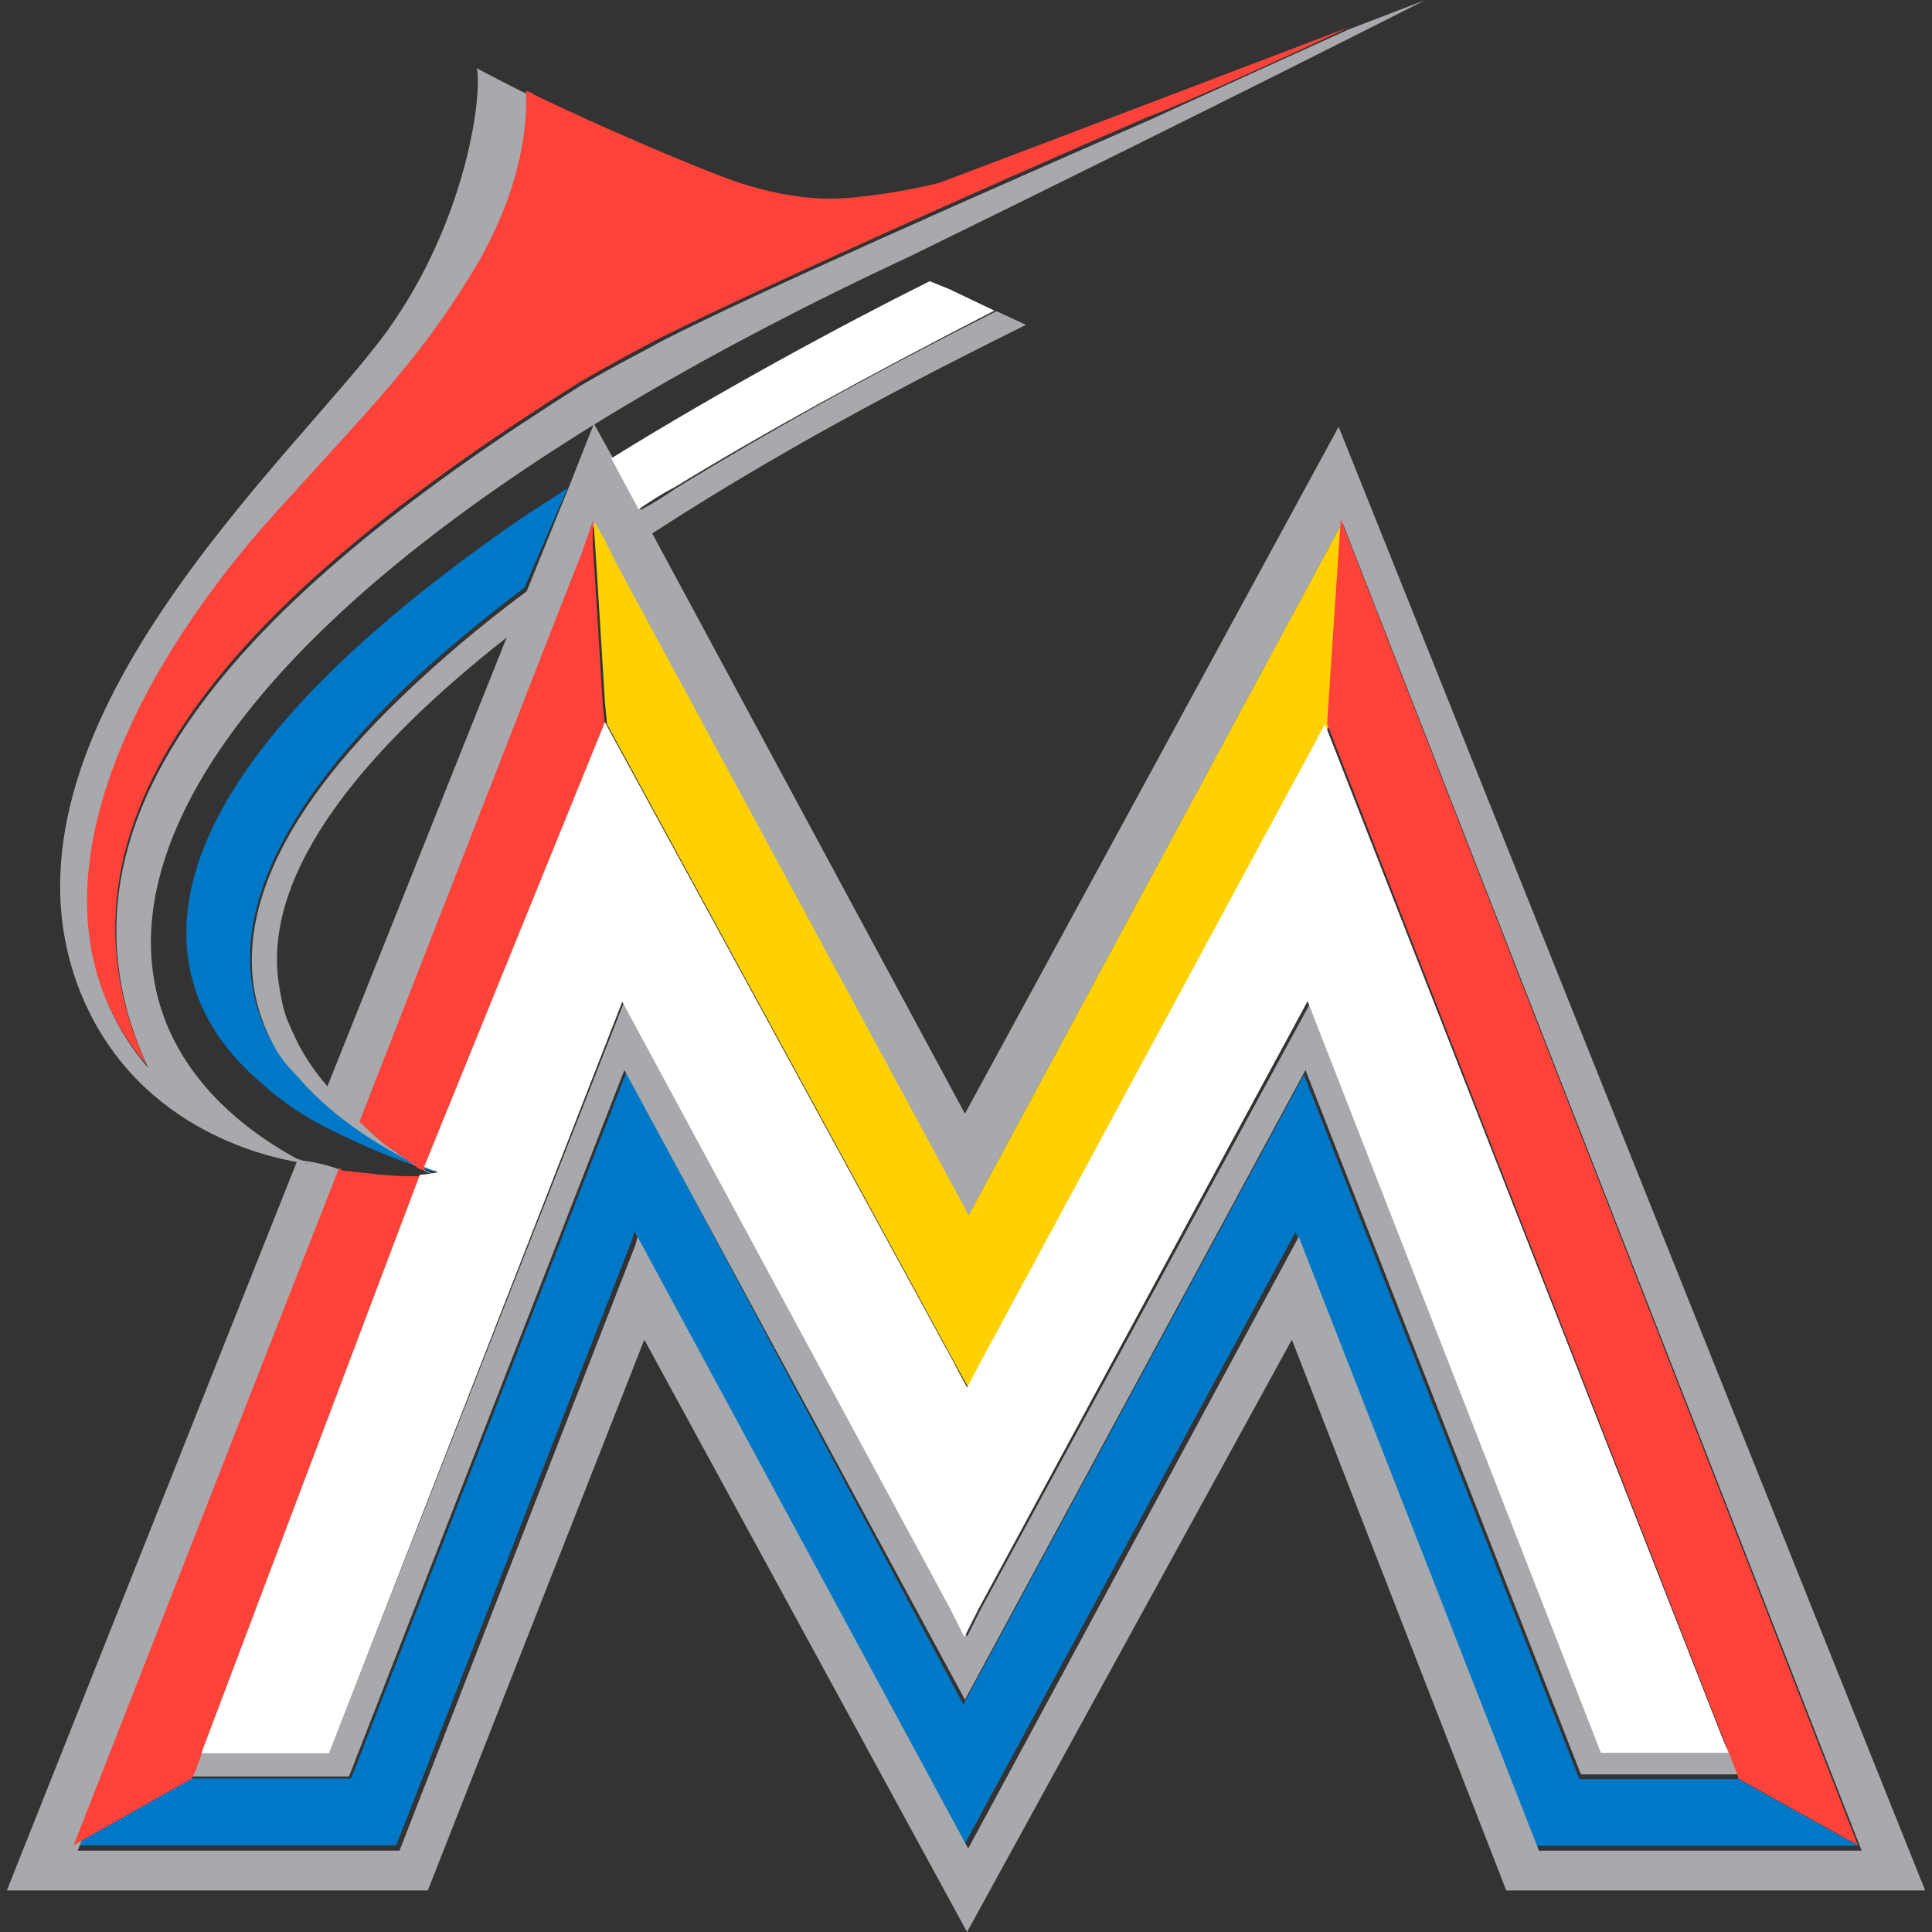
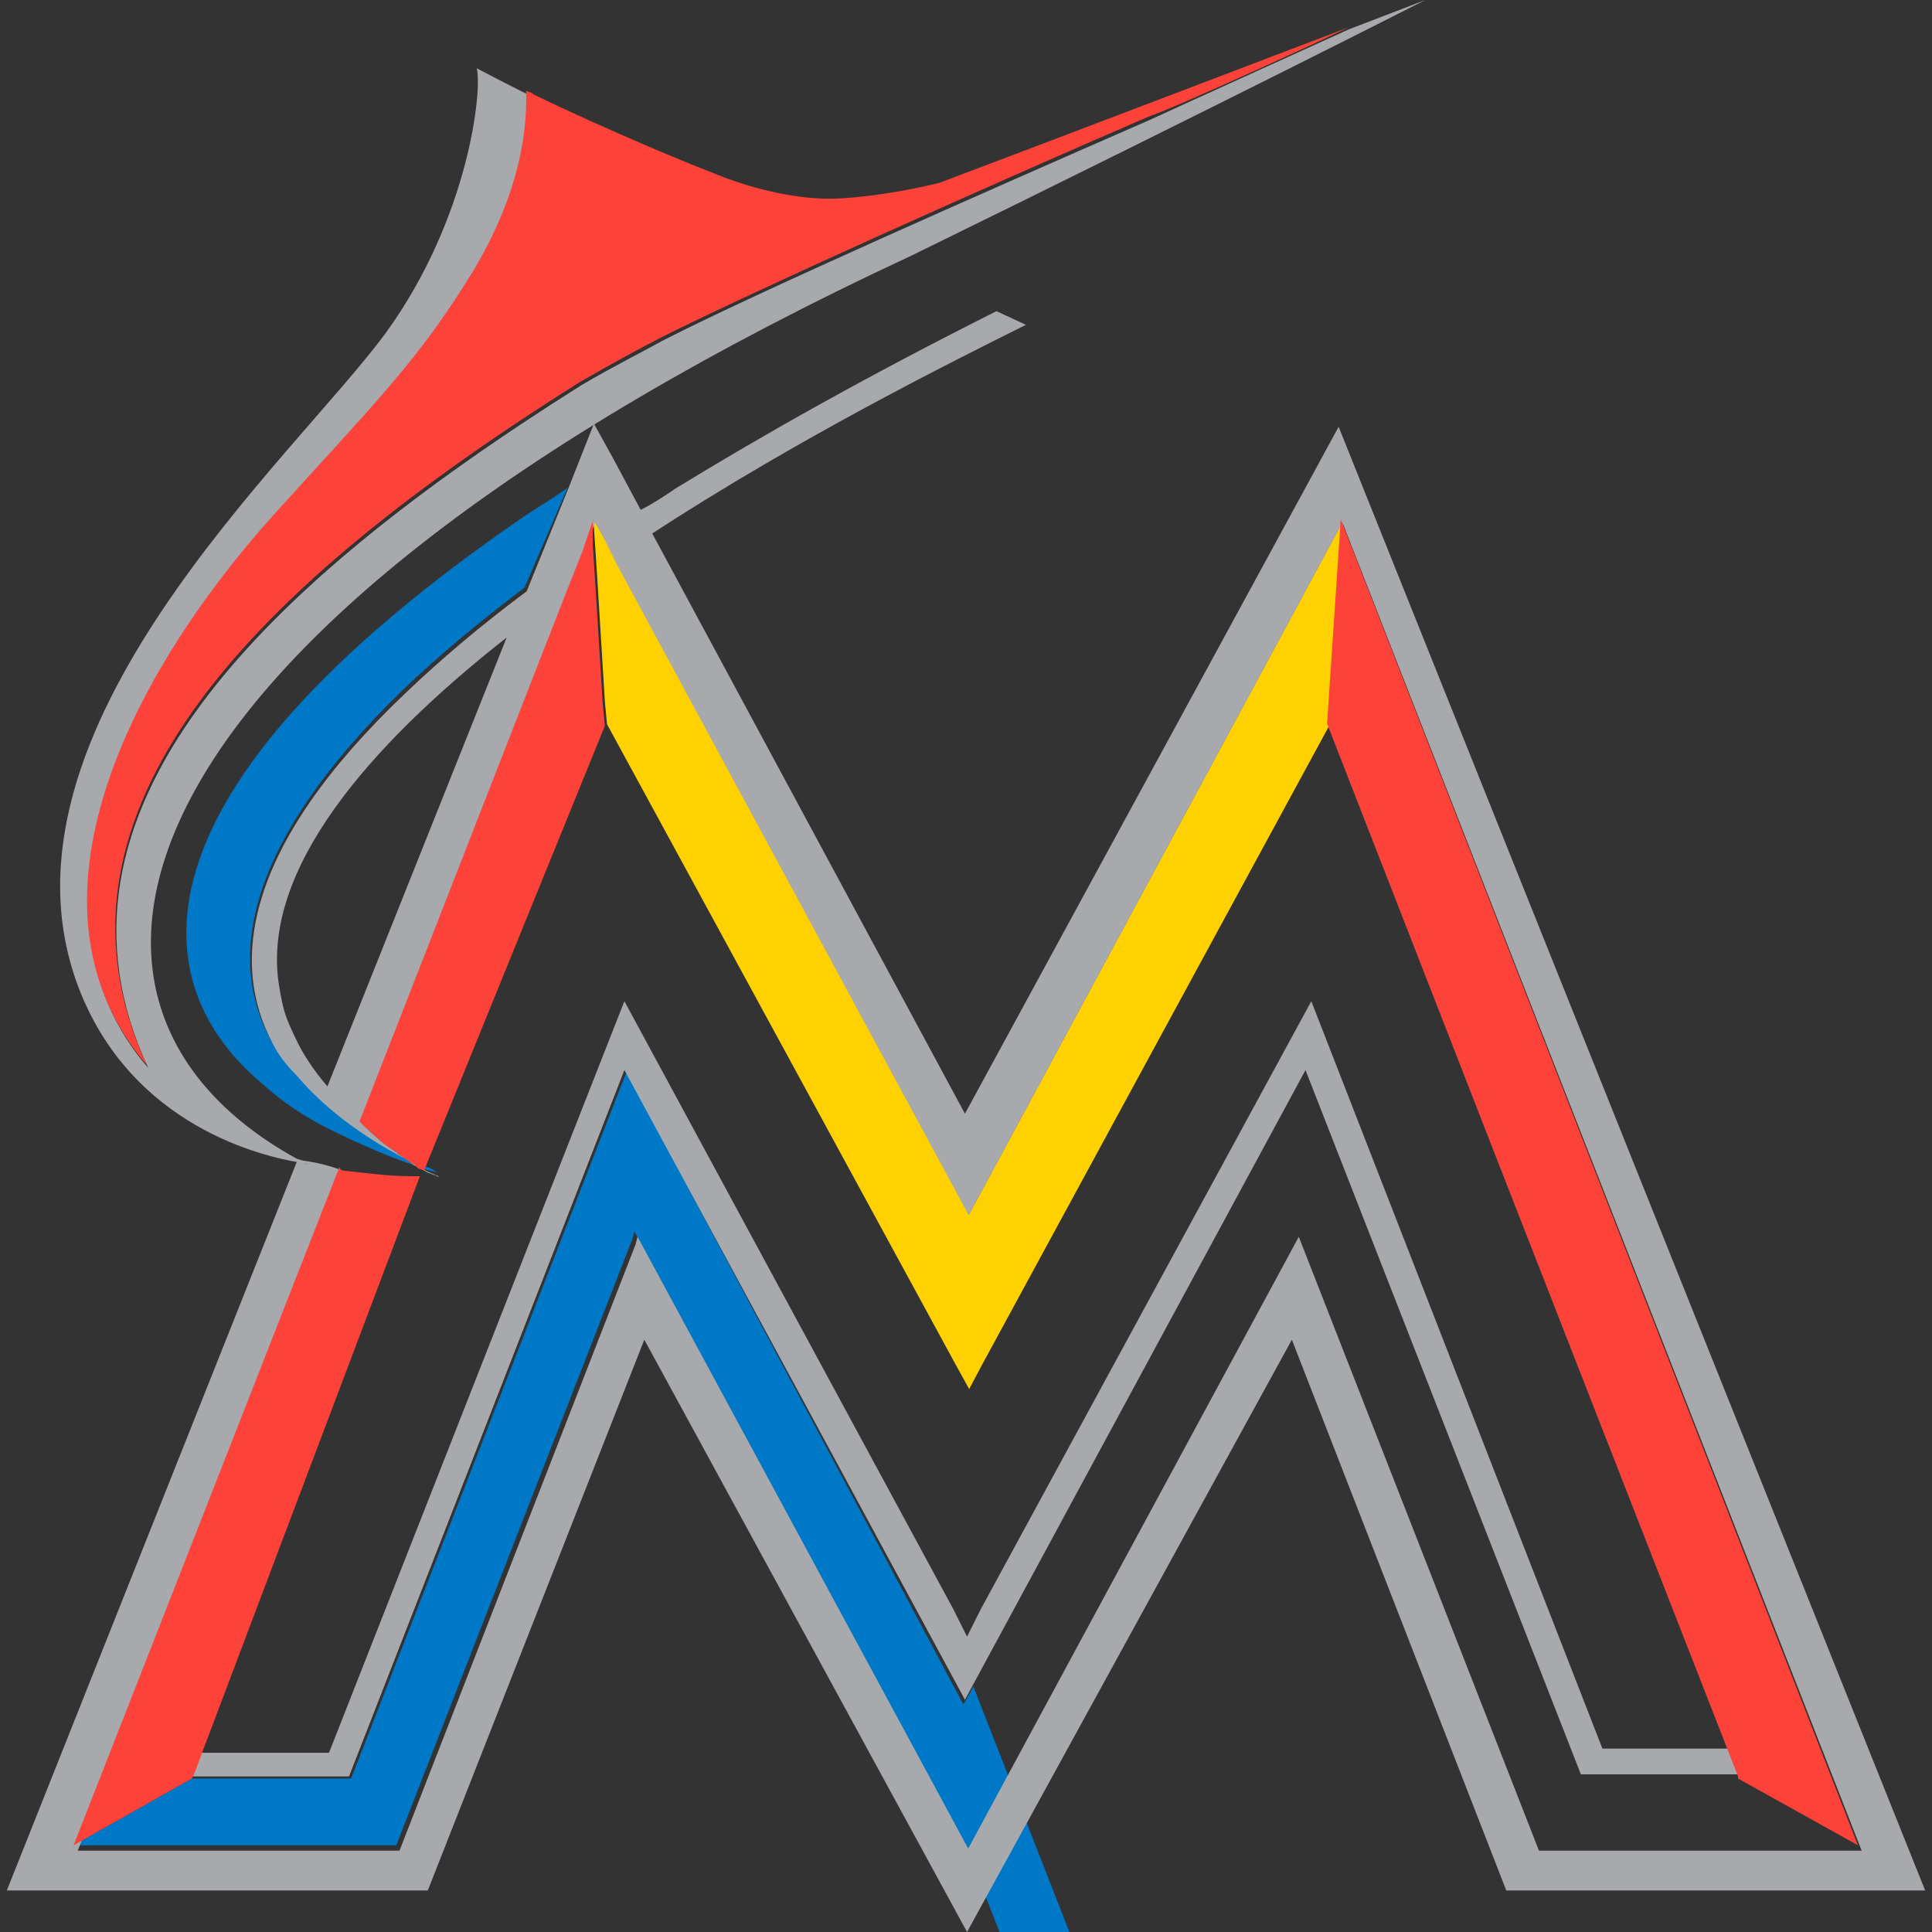
<svg xmlns="http://www.w3.org/2000/svg" version="1.1" id="Layer_1" x="0px" y="0px" viewBox="0 0 512 512" style="enable-background:new 0 0 512 512;" xml:space="preserve">
  <rect x="0" y="0" width="512" height="512" fill="#333333" stroke="none" />
  <style type="text/css">
	.st0{fill:#FFD100;}
	.st1{fill:#0078C8;}
	.st2{fill:#A7A9AC;}
	.st3{fill:#FD4239;}
	.st4{fill:#FFFFFF;}
</style>
  <g id="XMLID_1_">
    <polygon id="XMLID_3_" class="st0" points="157.25,137.61 157.67,143.88 158.22,152.24 160.31,186.08 160.87,191.93 253.08,361.3    256.84,368.12 260.46,361.3 352.24,192.35 355.87,138.17 256.84,321.74 163.52,149.17 160.31,142.9  " />
-     <path id="XMLID_6_" class="st1" d="M150.42,129.25c-3.62,2.65-7.8,5.15-11,7.24C30.5,211.01,38.72,261.57,69.5,287.2   c5.15,4.74,11.42,8.91,17.69,11.98c8.36,4.18,16.71,7.8,25.07,10.45c0.97,0.56,2.09,0.56,3.06,0.98h0.56c0,0-0.56,0-0.97-0.56   c-0.97-0.56-2.65-0.98-3.06-1.53c-0.56-0.56-0.97-0.56-1.53-0.98c-0.56,0-0.56,0-0.97-0.56c-11-5.15-22.98-13.51-31.34-22.98   c-2.09-2.65-4.18-5.71-6.27-8.36c-11.42-21.31-7.24-51.67,34.96-92.76c9.33-8.91,19.78-17.69,32.31-27.16L150.42,129.25z    M166.02,284.13L93.04,471.33h-42.2l0.97-2.09l-0.97,2.09L19.5,489.02h85.52l62.54-160.59l0.56-2.09l87.61,162.26l87.61-162.12   l63.65,162.68h85.52l-31.76-17.69h-42.2l-72.98-186.64L255.3,451.69L166.02,284.13z" />
+     <path id="XMLID_6_" class="st1" d="M150.42,129.25c-3.62,2.65-7.8,5.15-11,7.24C30.5,211.01,38.72,261.57,69.5,287.2   c5.15,4.74,11.42,8.91,17.69,11.98c8.36,4.18,16.71,7.8,25.07,10.45c0.97,0.56,2.09,0.56,3.06,0.98h0.56c0,0-0.56,0-0.97-0.56   c-0.97-0.56-2.65-0.98-3.06-1.53c-0.56-0.56-0.97-0.56-1.53-0.98c-0.56,0-0.56,0-0.97-0.56c-11-5.15-22.98-13.51-31.34-22.98   c-2.09-2.65-4.18-5.71-6.27-8.36c-11.42-21.31-7.24-51.67,34.96-92.76c9.33-8.91,19.78-17.69,32.31-27.16L150.42,129.25z    M166.02,284.13L93.04,471.33h-42.2l0.97-2.09l-0.97,2.09L19.5,489.02h85.52l62.54-160.59l0.56-2.09l87.61,162.26l63.65,162.68h85.52l-31.76-17.69h-42.2l-72.98-186.64L255.3,451.69L166.02,284.13z" />
    <path id="XMLID_11_" class="st2" d="M377.73,0L357.4,7.8c-2.09,0.97-44.85,20.34-52.65,23.96   c-44.29,19.36-104.32,45.82-128.84,58.36c-4.74,2.65-13.09,6.82-21.87,11.98C69.64,155.3,7.52,214.77,39.28,283.02   c-35.93-41.65-4.74-103.21,33.85-145.97c25.49-28.13,37.61-40.11,50.56-61.01c10.45-16.71,16.71-33.85,16.16-51.12   c0.56,0.56-13.51-6.82-13.51-6.82c1.53,5.71-2.09,39.7-23.96,69.92C78.42,120.9-4.46,193.46,20.61,261.15   c14.07,37.61,49.58,45.41,58.92,46.94c0.56,0,1.53,0,2.09,0.56C3.34,268.54,24.24,168.95,241.65,67.69   C322.44,28.13,377.73,0,377.73,0z M81.06,307.67L81.06,307.67c0,0-0.97,0-2.09-0.56L1.81,501h111.56l57.38-145.97L256.28,512   l86.08-156.97L399.18,501h111.01L354.75,113.1l-99.03,182.04l-82.87-153.77c39.14-25.49,79.25-45.41,99.03-55.29l-7.8-3.62   c-34.4,17.27-61.98,32.87-84.96,46.94c-3.06,2.09-6.27,4.18-9.33,5.71l-7.24-13.51l-5.15-9.33l-6.82,17.27l-11,27.16   c-12.54,9.33-22.98,18.25-32.31,27.16c-42.76,40.67-46.38,71.45-34.96,92.76c1.53,3.06,3.62,5.71,6.27,8.36   c8.36,9.89,19.78,17.69,31.34,23.4c0.56,0,0.56,0,0.97,0.56c0.56,0.56,0.97,0.56,1.53,0.97c0.56,0.56,2.09,0.98,3.06,1.53   c0.56,0,0.97,0.56,0.97,0.56c-0.97-0.56-2.65-0.97-3.62-1.53c-0.97-0.56-1.53-0.98-2.65-1.53c-0.56,0-0.97-0.56-0.97-0.56   c-0.56-0.56-1.53-0.97-2.09-1.53c-0.56-0.56-0.97-0.56-1.53-0.97l-0.56-0.56c-0.56,0-0.56-0.56-0.97-0.56   c-3.06-2.09-5.15-4.18-6.82-5.71c-0.56-0.56-0.97-0.97-1.53-1.53l54.18-138.72l4.74-11.98l3.06-8.36l2.65,4.74l3.06,6.27   l93.32,172.57l99.03-183.57l137.61,351.97h-85.52l-63.65-162.68l-87.61,162.12l-87.61-162.12l-0.56,2.09l-62.54,160.59H20.61   l70.34-179.95h0.56C86.77,308.65,83.71,308.09,81.06,307.67z M134.27,168.95L86.77,287.9c-3.62-4.18-6.27-8.36-7.8-11.42   c-2.09-4.18-3.06-6.82-3.06-6.82c-0.97-2.65-1.53-5.71-2.09-9.33C69.64,230.51,97.22,198.06,134.27,168.95z M347.51,265.33   L259.9,426.48l-3.62,7.24l-3.62-7.24l-87.19-161.15L87.19,464.5h-34.4l-1.53,4.18l-0.97,2.09h42.2l72.98-187.19l90.25,166.86   l90.25-166.86l72.98,186.64h42.2v-0.56l-2.65-6.27h-33.85L347.51,265.33z" />
    <path id="XMLID_16_" class="st3" d="M357.4,7.24c0,0-90.25,34.4-108.5,41.23c-8.36,2.09-20.89,4.18-29.25,4.18   c-6.82,0-18.25-1.53-31.76-7.24c-4.18-1.53-27.16-11-46.38-20.34c-0.56-0.56-0.97-0.56-2.09-0.97   c0.56,17.27-5.71,34.96-16.16,51.12c-13.09,20.89-25.07,32.87-50.56,61.01c-38.02,42.2-69.92,103.76-33.85,145.97   C7.52,213.94,69.08,154.46,153.63,101.26c8.91-5.15,16.71-9.33,21.87-11.98c25.07-12.54,84.4-39.14,128.84-58.36   C312.55,28.13,355.31,8.36,357.4,7.24z M157.25,137.61l-3.06,8.91l-4.74,11.98L95.27,297.23c0.56,0.56,0.97,0.97,1.53,1.53   c1.53,0.97,3.62,3.62,6.82,5.71c0.56,0,0.56,0.56,0.97,0.56c0,0,0.56,0,0.56,0.56c0.56,0.56,0.97,0.56,1.53,0.97   c0.56,0.56,1.53,0.98,2.09,1.53c0.56,0,0.56,0.56,0.97,0.56c0,0,0.56,0,0.56,0.56c0.56,0.56,0.97,0.56,2.09,0.97l47.91-117.83   l-0.56-5.71l-2.09-33.85l-0.56-8.36v-6.82H157.25z M355.31,137.61l-3.62,54.18l46.38,118.95l62.54,160.03v0.56l31.76,17.69   L355.31,137.61z M89.98,309.21L19.5,489.02l31.34-17.69l0.97-2.09l1.53-4.18l57.94-153.35c-0.56,0-0.97,0-1.53,0   c-0.56,0-0.97,0-0.97,0c-6.27,0-12.54-0.98-18.25-1.53C89.98,309.76,89.98,309.21,89.98,309.21z" />
-     <path id="XMLID_19_" class="st4" d="M246.39,74.52c-22.98,11.42-55.85,29.25-84.4,46.94l7.24,13.51c3.06-2.09,6.27-4.18,9.33-5.71   c22.98-14.07,50.56-29.25,84.96-46.94l-11.98-5.71L246.39,74.52z M160.31,191.37L160.31,191.37L112.4,309.21   c0.97,0.56,2.65,0.97,3.62,1.53c0,0-0.56,0-0.97-0.56c0.56,0,0.97,0.56,0.97,0.56c-0.56,0-3.06,0.56-4.74,0.56L53.34,464.64h33.85   l77.72-199.17l87.05,161.15l3.62,7.24l3.62-7.24l87.33-161.29l77.72,199.17h33.85l-1.53-3.62l-58.92-150.15l-46.52-118.81   L259.9,360.88l-3.62,6.82l-3.62-6.82L160.31,191.37z" />
  </g>
</svg>